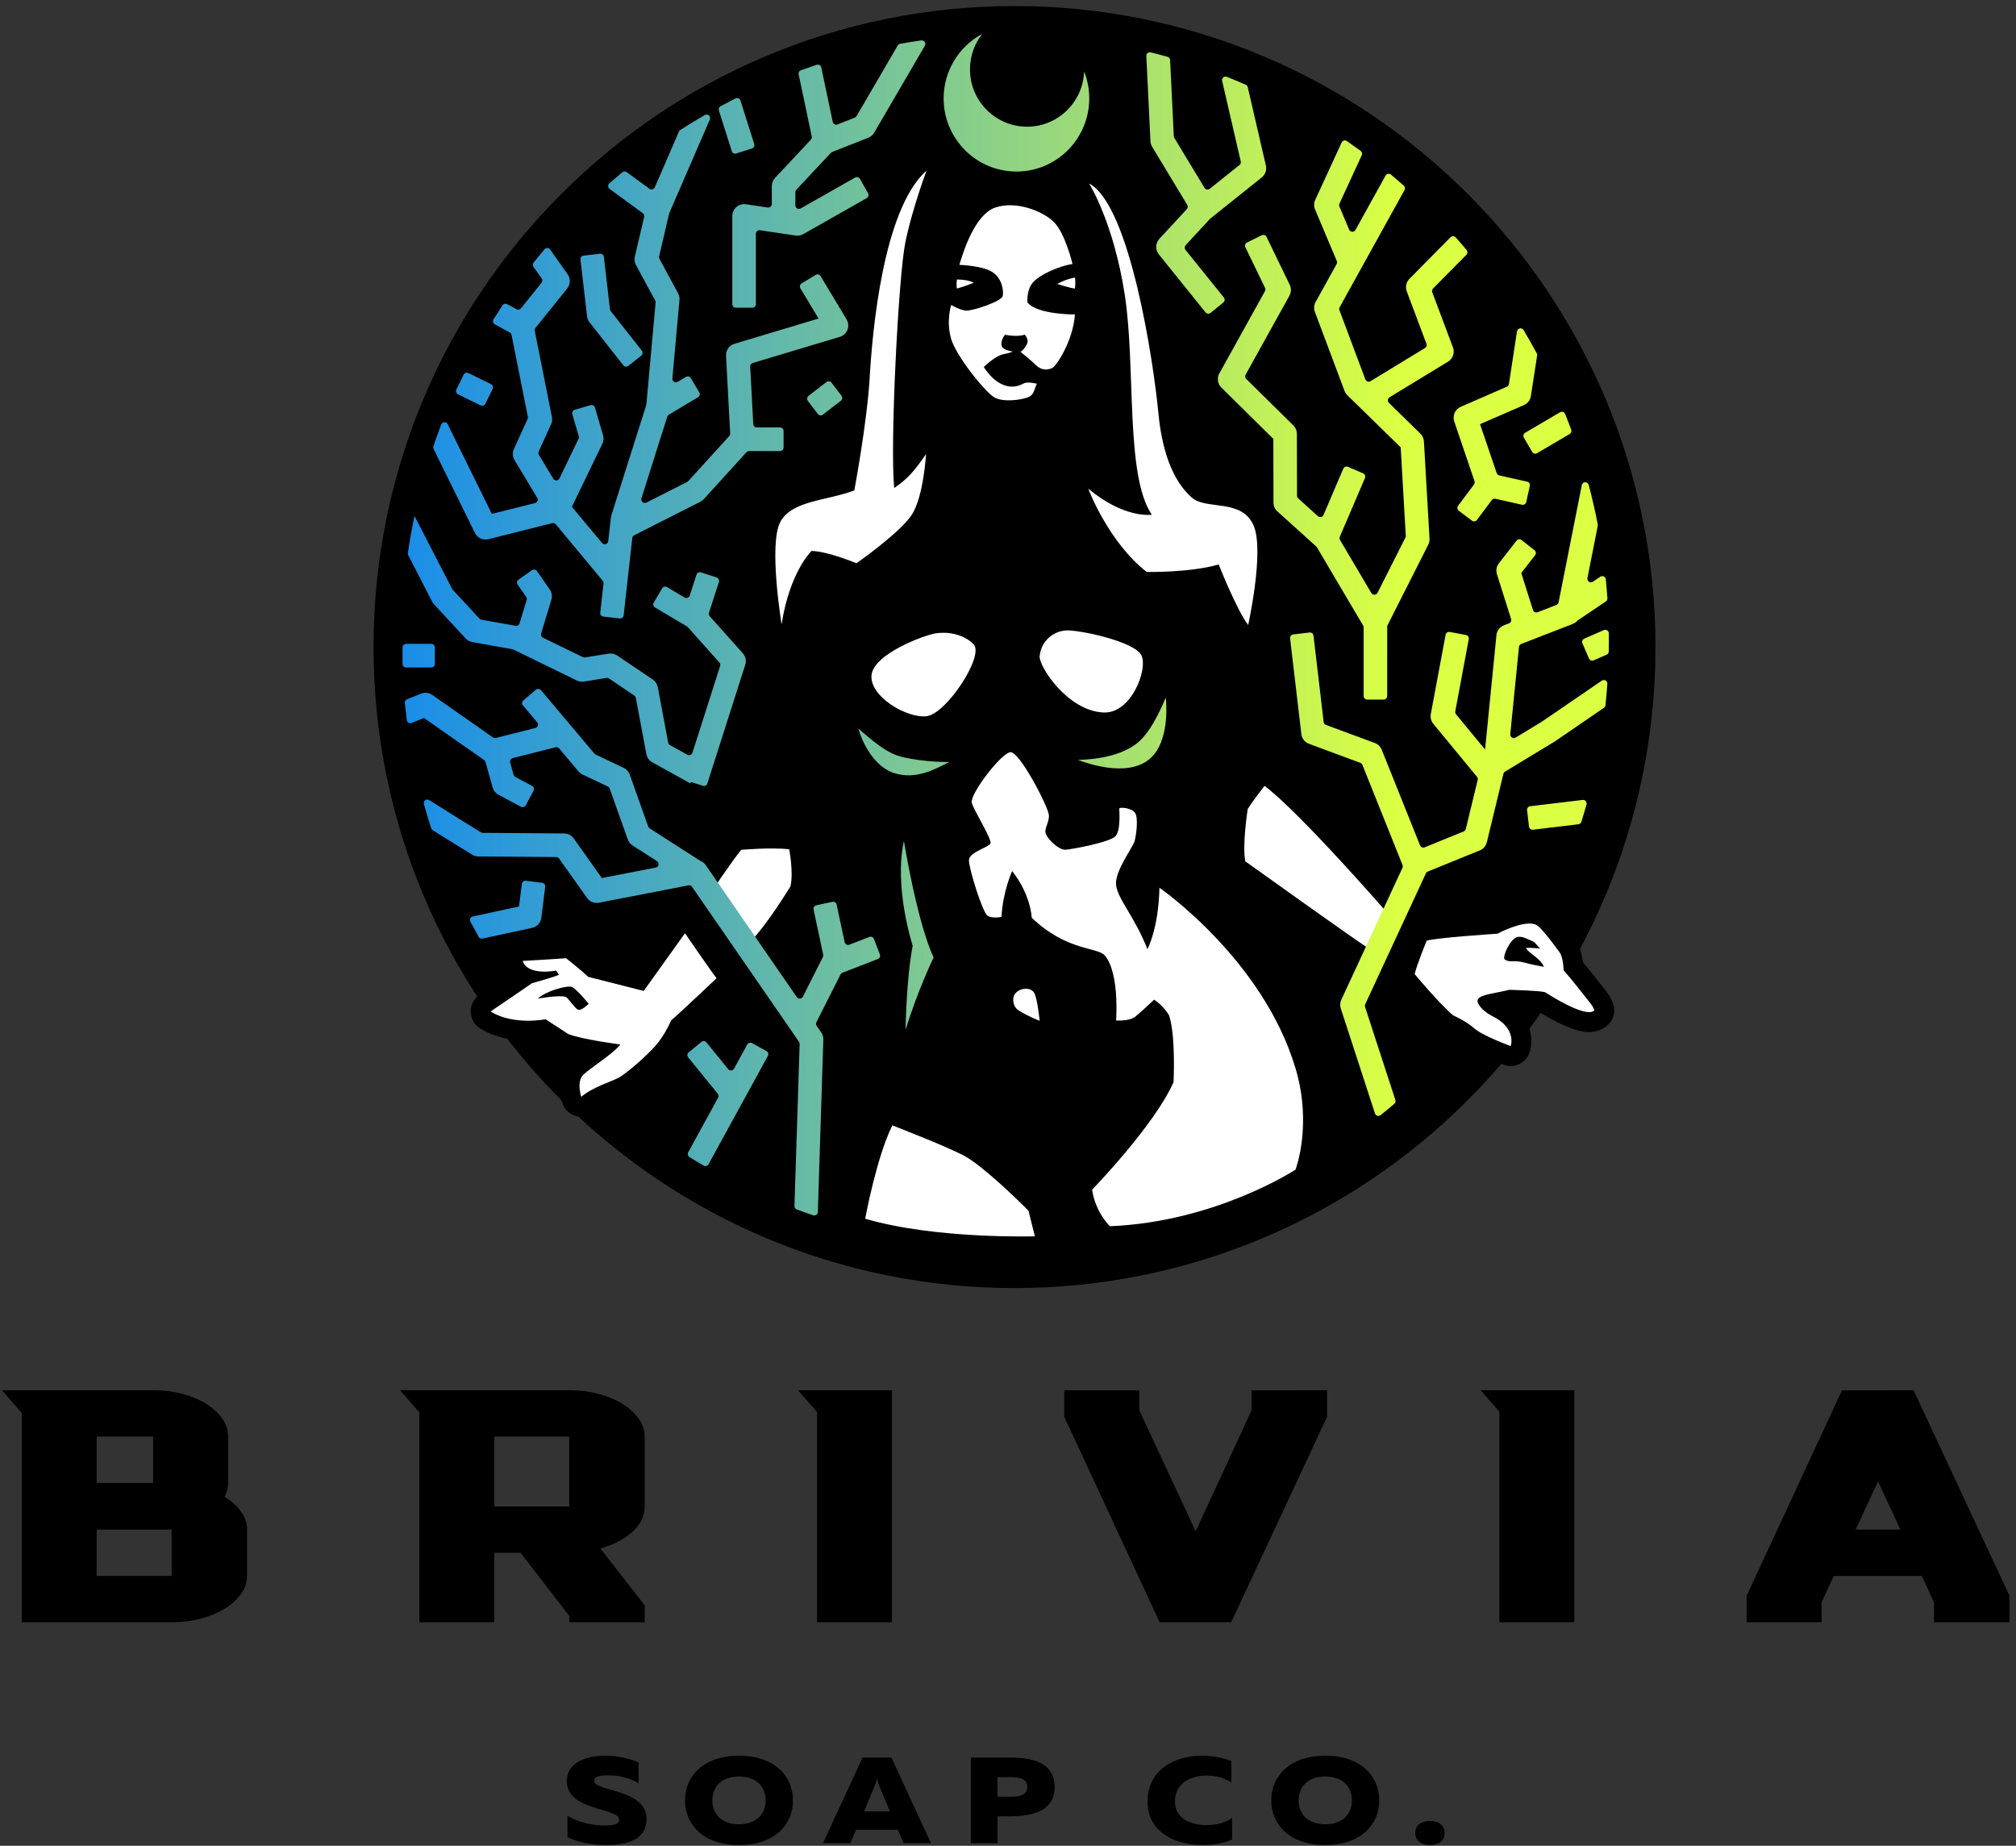
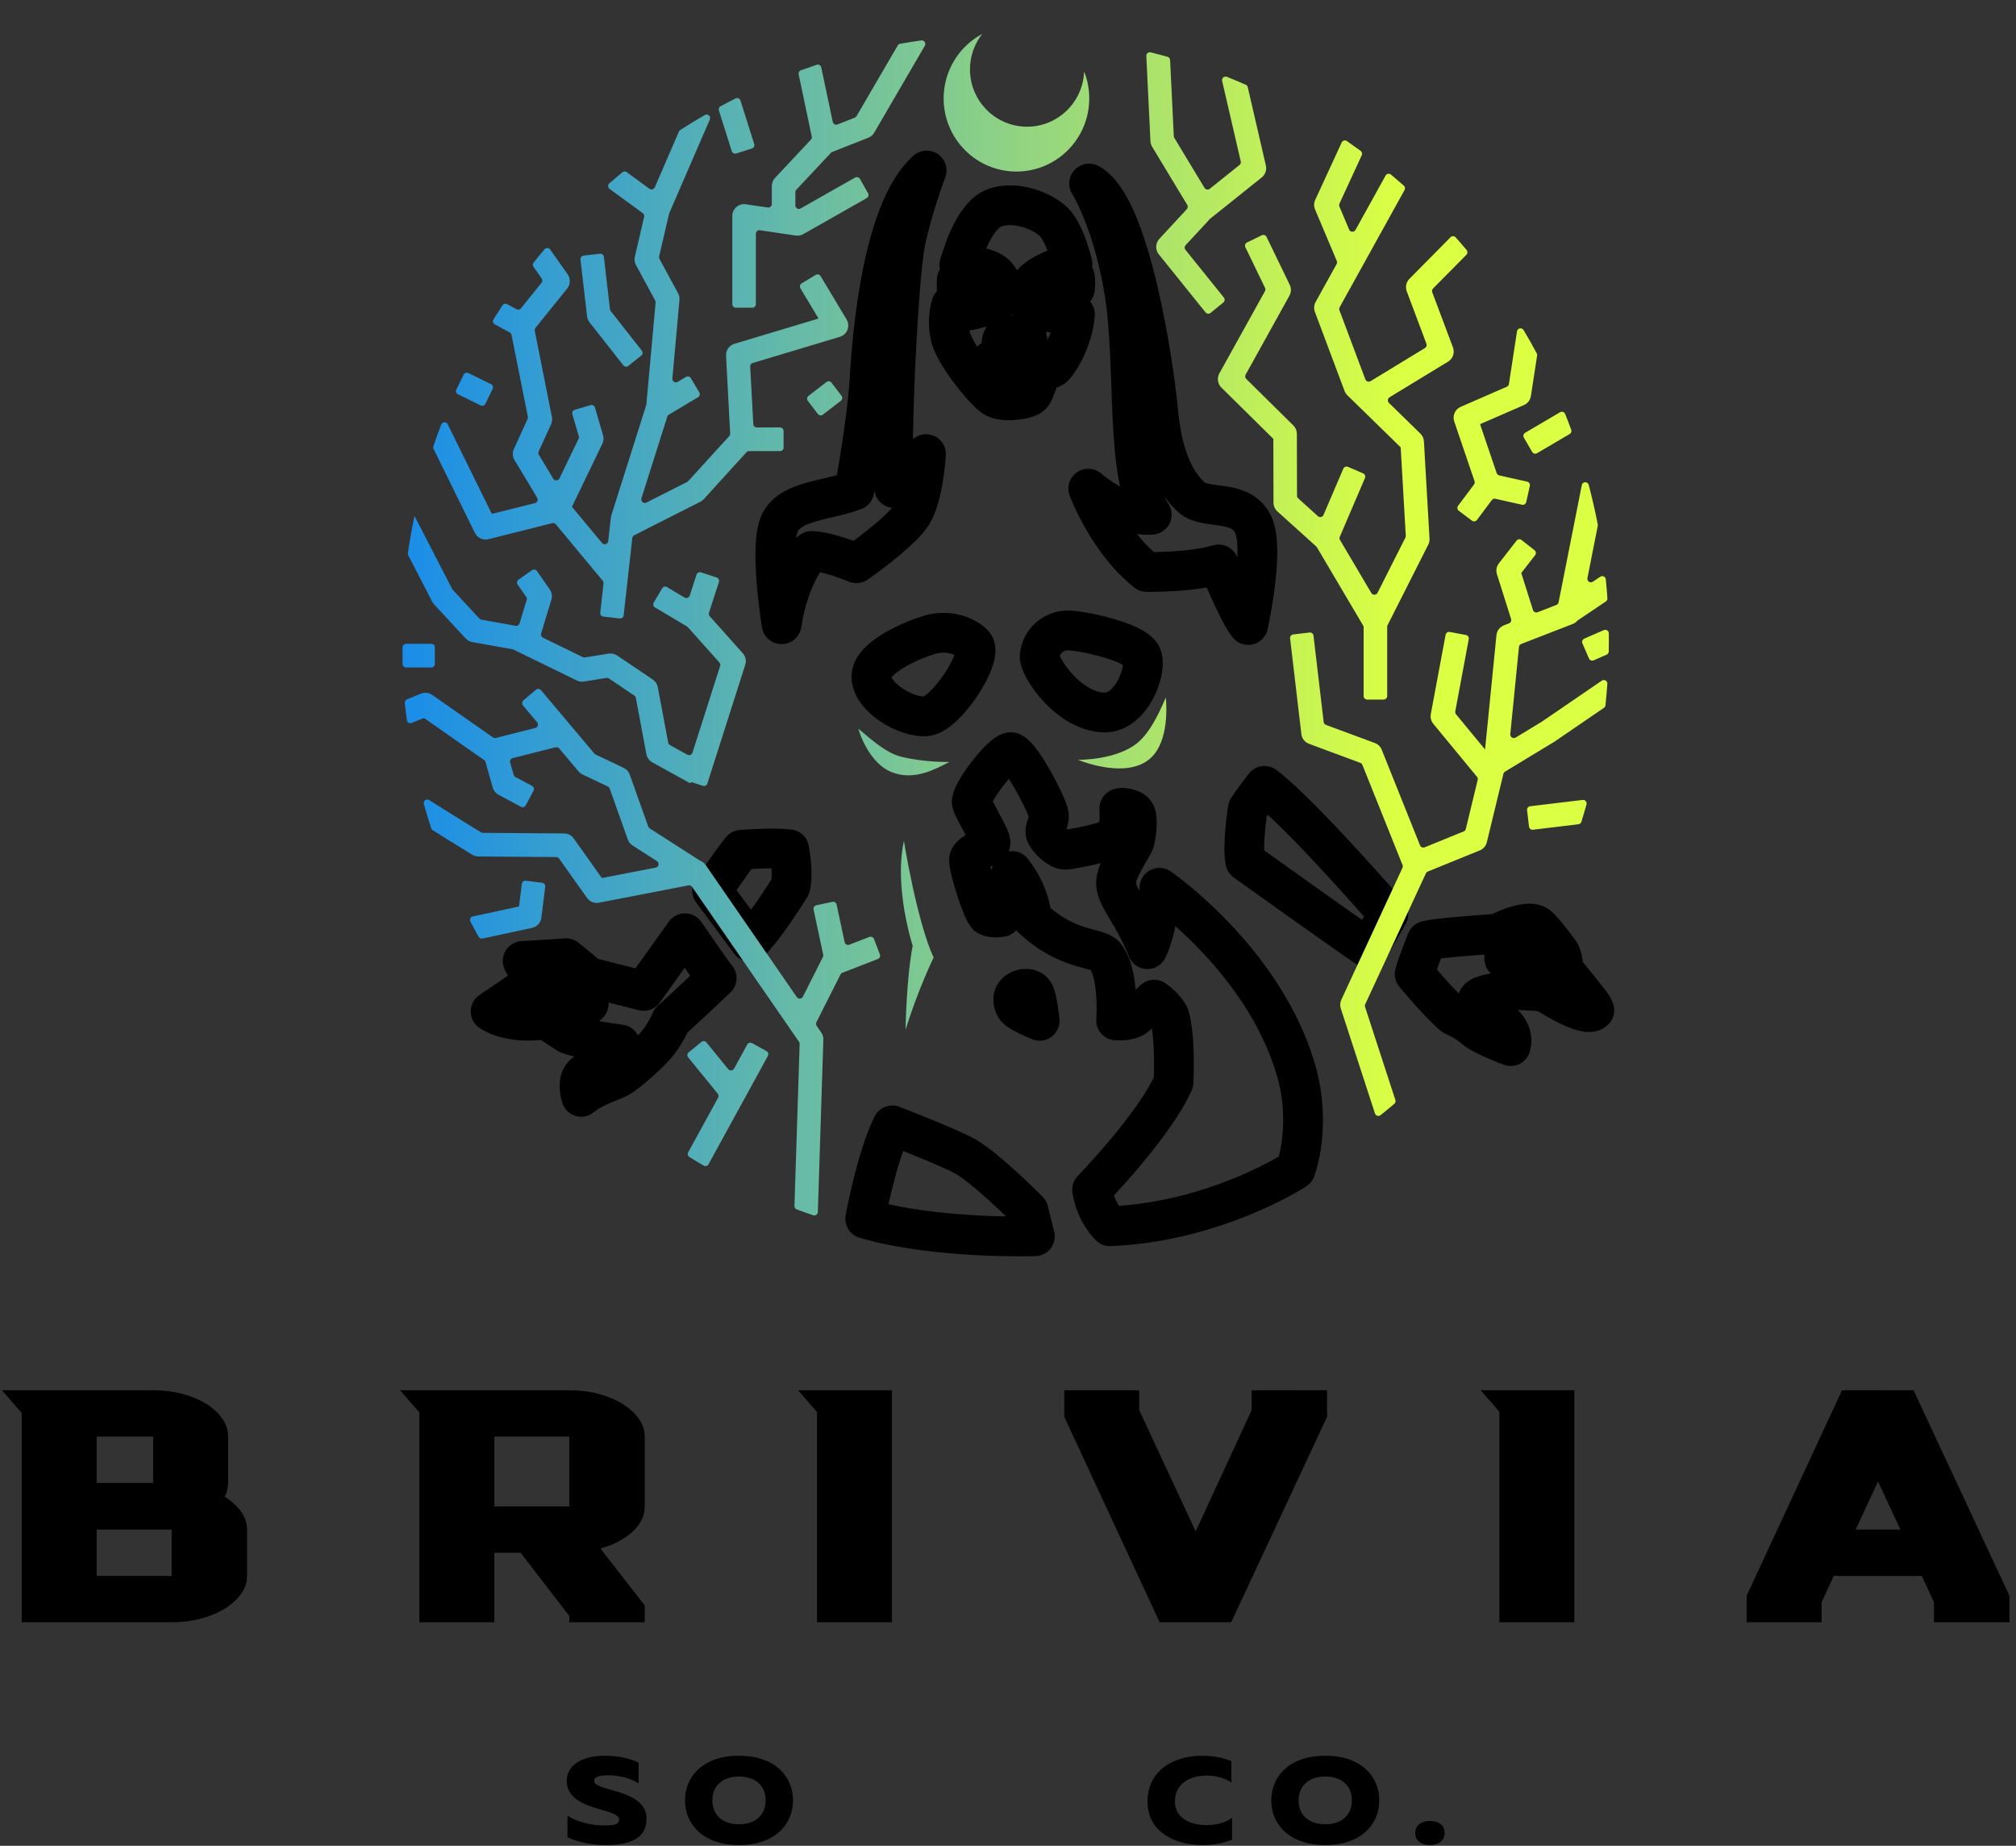
<svg xmlns="http://www.w3.org/2000/svg" viewBox="0 0 1041.333 953.333" height="953.333" width="1041.333" id="svg1" version="1.1">
  <rect x="0" y="0" width="1041.333" height="953.333" fill="#333333" stroke="none" />
  <defs id="defs1">
    <linearGradient id="linearGradient13" spreadMethod="pad" gradientTransform="scale(10)" gradientUnits="userSpaceOnUse" y2="482.883" x2="542.575" y1="482.883" x1="105.264">
      <stop id="stop12" offset="0" style="stop-opacity:1;stop-color:#007eff" />
      <stop id="stop13" offset="1" style="stop-opacity:1;stop-color:#daff43" />
    </linearGradient>
  </defs>
  <g id="g1">
-     <path transform="matrix(0.133,0,0,-0.133,0,953.333)" style="fill:#000000;fill-opacity:1;fill-rule:evenodd;stroke:none" d="m 3940.06,7144.47 c 1373.9,0 2489.32,-1115.43 2489.32,-2489.33 0,-1373.89 -1115.42,-2489.32 -2489.32,-2489.32 -1373.89,0 -2489.32,1115.43 -2489.32,2489.32 0,1373.9 1115.43,2489.33 2489.32,2489.33" id="path1" />
    <path transform="matrix(0.133,0,0,-0.133,0,953.333)" style="fill:#000000;fill-opacity:1;fill-rule:nonzero;stroke:none" d="m 2201.18,251.82 c 0,-118.789 203.58,-102.629 203.58,-150.621 0,-16.629 -17.33,-22.328 -58.16,-22.328 -44.74,0 -96.2,10.449 -142.62,37.527 V 33.25 c 41.39,-19.48 93.96,-30.41 150.45,-30.41 85.57,0 156.6,22.809 156.6,101.68 0,117.839 -203.58,104.539 -203.58,147.769 0,12.359 11.74,20.91 49.77,21.391 45.31,0.468 89.49,-9.981 123.05,-31.36 v 80.77 c -34.12,16.629 -82.78,26.609 -131.43,26.609 -80.54,0 -147.66,-31.359 -147.66,-97.879" id="path2" />
-     <path transform="matrix(0.133,0,0,-0.133,0,953.333)" style="fill:#000000;fill-opacity:1;fill-rule:nonzero;stroke:none" d="m 2660.35,176.27 c 0,-92.649 69.91,-173.43 209.73,-173.43 139.82,0 209.73,80.781 209.73,173.43 0,92.652 -69.91,173.429 -209.73,173.429 -139.82,0 -209.73,-80.777 -209.73,-173.429 z m 313.2,0 c 0,-53.211 -35.79,-92.649 -103.47,-92.649 -67.67,0 -103.46,39.438 -103.46,92.649 0,53.218 35.79,92.652 103.46,92.652 67.68,0 103.47,-39.434 103.47,-92.652" id="path3" />
-     <path transform="matrix(0.133,0,0,-0.133,0,953.333)" style="fill:#000000;fill-opacity:1;fill-rule:nonzero;stroke:none" d="m 3302.41,9.969 22.37,52.27 h 162.19 l 22.37,-52.27 h 106.27 L 3461.8,342.57 H 3349.95 L 3196.15,9.969 Z m 93.4,219.519 c 3.35,8.071 6.71,16.153 10.07,33.731 3.35,-17.578 6.71,-25.66 10.06,-33.731 l 40.27,-95.976 h -100.67 l 40.27,95.976" id="path4" />
-     <path transform="matrix(0.133,0,0,-0.133,0,953.333)" style="fill:#000000;fill-opacity:1;fill-rule:nonzero;stroke:none" d="M 3770.53,342.57 V 9.969 h 103.46 V 114.5 h 51.46 c 96.75,0.48 170.58,26.609 170.58,114.039 0,87.422 -73.83,114.031 -170.58,114.031 z m 219.23,-114.031 c 0,-29.937 -27.96,-38.008 -59.28,-38.008 h -56.49 v 76.02 h 56.49 c 31.32,0 59.28,-8.082 59.28,-38.012" id="path5" />
+     <path transform="matrix(0.133,0,0,-0.133,0,953.333)" style="fill:#000000;fill-opacity:1;fill-rule:nonzero;stroke:none" d="m 2660.35,176.27 c 0,-92.649 69.91,-173.43 209.73,-173.43 139.82,0 209.73,80.781 209.73,173.43 0,92.652 -69.91,173.429 -209.73,173.429 -139.82,0 -209.73,-80.777 -209.73,-173.429 m 313.2,0 c 0,-53.211 -35.79,-92.649 -103.47,-92.649 -67.67,0 -103.46,39.438 -103.46,92.649 0,53.218 35.79,92.652 103.46,92.652 67.68,0 103.47,-39.434 103.47,-92.652" id="path3" />
    <path transform="matrix(0.133,0,0,-0.133,0,953.333)" style="fill:#000000;fill-opacity:1;fill-rule:nonzero;stroke:none" d="m 4456.76,171.52 c 0,-118.79 106.83,-168.68 214.21,-168.68 41.39,0 79.98,7.129 114.09,20.91 v 85.531 c -22.37,-18.531 -59.28,-28.992 -99.55,-28.992 -60.96,0 -122.48,26.609 -122.48,91.231 0,72.218 61.52,101.21 123.6,101.21 35.79,0 71.59,-9.98 95.64,-27.089 v 83.148 c -34.12,13.781 -73.83,20.91 -113.54,20.91 -105.7,0 -211.97,-52.738 -211.97,-178.179" id="path6" />
    <path transform="matrix(0.133,0,0,-0.133,0,953.333)" style="fill:#000000;fill-opacity:1;fill-rule:nonzero;stroke:none" d="m 4937.19,176.27 c 0,-92.649 69.91,-173.43 209.73,-173.43 139.82,0 209.73,80.781 209.73,173.43 0,92.652 -69.91,173.429 -209.73,173.429 -139.82,0 -209.73,-80.777 -209.73,-173.429 z m 313.19,0 c 0,-53.211 -35.79,-92.649 -103.46,-92.649 -67.68,0 -103.47,39.438 -103.47,92.649 0,53.218 35.79,92.652 103.47,92.652 67.67,0 103.46,-39.434 103.46,-92.652" id="path7" />
    <path transform="matrix(0.133,0,0,-0.133,0,953.333)" style="fill:#000000;fill-opacity:1;fill-rule:nonzero;stroke:none" d="m 5610.56,49.879 c 0,32.312 -26.29,46.57 -57.05,46.57 -30.2,0 -57.04,-14.258 -57.04,-46.57 0,-32.777 26.84,-47.039 57.04,-47.039 30.76,0 57.05,14.262 57.05,47.039" id="path8" />
    <path transform="matrix(0.133,0,0,-0.133,0,953.333)" style="fill:#000000;fill-opacity:1;fill-rule:evenodd;stroke:none" d="M 84.359,1680.91 7.621,1768.96 H 594.73 c 40.321,0 78.129,-4.68 113.411,-14.03 35.289,-9.34 66.16,-22.2 92.621,-38.56 26.468,-16.35 47.258,-35.44 62.379,-57.25 15.121,-21.81 22.687,-45.18 22.687,-70.11 v -179.95 c 0,-19.47 -4.418,-37.39 -13.238,-53.75 26.469,-16.36 47.57,-35.44 63.332,-57.26 15.75,-21.81 23.629,-45.18 23.629,-70.1 V 1048 c 0,-24.93 -7.879,-48.301 -23.629,-70.109 C 920.16,956.078 899.059,936.988 872.59,920.629 846.129,904.27 815.262,891.422 779.969,882.07 744.691,872.719 706.879,868.051 666.559,868.051 H 84.359 Z M 375.461,1227.95 V 1048 h 291.098 v 179.95 z m 0,181.11 H 594.73 v 179.95 H 375.461 Z m 1253.229,273.92 -74.93,85.98 h 657.13 c 40.32,0 78.13,-4.68 113.41,-14.03 35.29,-9.34 66.16,-22.2 92.63,-38.56 26.46,-16.35 47.57,-35.44 63.32,-57.25 15.75,-21.81 23.63,-45.18 23.63,-70.11 v -271.09 c 0,-36.61 -15.76,-69.33 -47.26,-98.15 -31.5,-28.83 -73.09,-50.64 -124.76,-65.44 l 172.02,-220.842 v -65.437 h -292.99 v 24.539 l -189.03,245.38 H 1919.79 V 868.051 h -291.1 z m 291.1,-365.06 h 291.1 v 271.09 h -291.1 z m 1253.23,366.63 -73.57,84.41 h 364.67 V 868.051 h -291.1 z m 2650.13,1.15 -72.57,83.26 h 363.67 V 868.051 h -291.1 z M 4781.62,868.051 h -277.86 l -370.49,798.079 v 102.83 h 291.1 v -77.12 l 219.27,-470.91 217.37,470.91 v 77.12 H 5154 V 1666.13 Z M 7431.75,1768.96 7804.13,970.879 V 868.051 h -292.99 v 77.121 L 7463.88,1048 H 7121.75 L 7074.49,945.172 V 868.051 H 6783.4 v 102.828 l 370.48,798.081 z m -224.94,-541.01 h 173.9 l -86.95,186.95 -86.95,-186.95" id="path9" />
    <path transform="matrix(0.133,0,0,-0.133,0,953.333)" style="fill:none;stroke:#000000;stroke-width:154.36;stroke-linecap:butt;stroke-linejoin:round;stroke-miterlimit:10;stroke-dasharray:none;stroke-opacity:1" d="m 2783.27,3369.41 c -2.06,-1.88 -140.48,-133.31 -176.78,-164.09 0,0 -23.02,-56.55 -62.67,-100.63 -39.65,-44.07 -111.96,-105.78 -139.99,-121.33 -28.14,-15.56 -102.91,-37.22 -146.39,-74.89 0,0 -19.38,57.48 7.08,84.57 26.46,27.09 119.04,83.6 144.52,118.78 0,0 -142.06,18.39 -201.28,39.99 0,0 -65.13,42.33 -88.84,57.92 0,0 -125.73,-25.11 -213.68,30.33 0,0 131.04,88.37 160.55,109.64 0,0 80.38,21.92 104.88,32.56 l -10.83,16.62 c 0,0 -109.88,-22.57 -129.95,37.39 0,0 144.12,8.15 168.22,10.71 0,0 66.31,-52.06 85.79,-72.39 0,0 184.46,-46.63 216.04,-54.88 l 160.26,224.07 c 0,0 120.61,-175.7 123.07,-174.37 z m -538.72,-122.37 c 9.64,-4.71 28.82,10.38 41.81,22.63 0,0 -49.98,61.88 -67.49,66.18 -19.38,4.79 -96.7,-15.34 -130.35,-46.03 0,0 84.11,15.38 109.1,6.54 8.07,-2.85 33.06,-42.56 46.93,-49.32 z m 790.97,1496.59 c 0,0 -51.65,311.47 -4.63,398.1 45.16,83.05 180.73,81.28 287.07,121.69 0,0 49.78,265.72 59.62,437.52 9.84,171.81 50.47,652.96 221.06,804.9 0,0 -56.67,-150.87 -82.74,-280.34 -26.17,-129.47 -59.81,-776.69 -43.19,-952.74 54.6,36.27 83.33,73.06 123.67,131.77 0,0 -9.25,-164.51 -54.9,-235.18 -45.65,-70.68 -215.25,-188.76 -215.25,-188.76 0,0 -109.6,46.08 -174.33,47.83 0,0 -84.51,-80.03 -116.38,-284.79 z m 690.32,1395.73 c 15.25,50.71 59.62,194.92 139.51,222.57 79.78,27.64 185.54,-13.39 228.92,-57.6 43.29,-44.22 71.03,-161.46 71.03,-161.46 -53.22,-8.57 -125.33,-40.53 -152.78,-70.69 -27.35,-30.17 -22.04,-79.04 -22.04,-79.04 39.26,-47.75 184.37,-46.36 184.37,-46.36 -7.68,-104.23 -72.8,-201.21 -88.55,-208.14 -15.74,-6.92 -40.13,-11.3 -62.96,11.33 -22.92,22.62 -60.21,51.54 -60.21,51.54 11.32,6.18 26.57,26.86 27.85,39.78 1.27,12.91 -11.12,27.26 -11.12,27.26 -29.22,-10.79 -76.34,-0.59 -76.34,-0.59 -10.63,-10.97 -21.16,-38.49 -9.05,-50.2 12.1,-11.7 38.66,-14.88 38.66,-14.88 0,0 -8.95,-5.45 -38.17,-11.13 -29.32,-5.68 -74.28,-48.75 -74.28,-48.75 14.95,-23.43 40.14,-56.07 78.02,-70.41 37.77,-14.34 63.94,-0.11 78.8,6.98 14.75,7.1 49.48,-1.91 49.48,-1.91 -12.39,-24.25 -9.44,-43 -35.51,-52.93 -26.17,-9.93 -95.23,-19.94 -129.86,0 -34.53,19.94 -149.05,160.23 -168.33,229.46 -19.18,69.22 0.98,129.33 0.98,129.33 0,0 31.78,-18.89 55.88,-21.8 24.2,-2.9 140.49,35.56 144.33,57.11 3.93,21.55 -2.86,69.47 -42.01,93.62 -39.16,24.16 -126.62,26.91 -126.62,26.91 z m 55.69,-68.45 c 0.78,-1.97 -44.67,-18.38 -65.62,-23.51 0,0 -1.89,18.56 0.37,34.91 0,0 32.68,1.95 65.25,-11.4 z m 0,-1405.32 c 41.81,-44.91 -106.25,-270.13 -182.89,-278.99 -76.64,-8.86 -221.06,76.07 -213.98,158.8 7.09,82.73 205.52,156.41 249.1,162.92 71.23,10.63 124.94,-18.16 147.77,-42.73 z m -7.48,-614.31 c -6.69,34.32 113.82,191.34 149.63,195.64 35.72,4.29 146.98,-211.45 149.74,-243.48 2.75,-32.05 -21.84,-53.78 -10.33,-77.04 11.51,-23.25 50.96,-59.79 74.77,-58.35 23.7,1.43 173.63,28.97 194.69,52.97 21.15,24 14.16,100.63 14.36,106.95 0.2,6.32 46.34,3.45 60.7,-15.72 14.46,-19.17 5.31,-87.27 -1.18,-110.95 -6.49,-23.68 -75.65,-114.04 -72.11,-167.73 3.54,-53.68 73.09,-125.81 121.89,-251.75 0,0 42.99,77.83 46.73,238.54 0,0 401.88,-276.9 528.59,-701.49 65.92,-220.98 -0.1,-393.15 -0.1,-393.15 0,0 -310.09,-203.18 -720.82,-219.69 0,0 -56.47,53.07 -69.16,141.93 0,0 241.52,248.59 316.19,417.4 0,0 9.25,175.5 -16.82,258.29 0,0 -18.79,35.78 -58.44,62.26 0,0 -48.4,-45.6 -72.51,-65.47 -24.2,-19.86 -75.26,-15.19 -75.26,-15.19 0,0 13.97,182.84 -43.38,251.53 -29.12,34.75 -146.29,15.61 -284.22,147.06 0,0 -3.05,88.9 -76.24,181.55 0,0 -36.7,-80.89 -41.12,-178.37 0,0 -33.75,-6.73 -53.42,3.96 -19.68,10.67 -74.28,186.07 -73.1,216.88 1.08,30.82 75.85,48.98 83.42,64.4 7.68,15.41 -67.29,132.34 -72.5,159.02 z m 263.66,568.42 c 5.6,59.09 53.02,97.39 103.39,99.94 50.47,2.56 266.61,-42.76 292.09,-97.2 25.48,-54.44 -39.55,-224.74 -145.6,-221.42 -140.49,4.39 -253.52,179.42 -249.88,218.68 z m 68.37,1445.48 c 35.42,19.88 68.77,25.02 68.77,25.02 3.05,-16.25 0,-42.8 0,-42.8 -16.14,0.98 -68.77,17.78 -68.77,17.78 z m 120.42,-794.87 c 141.46,-118.22 246.73,-101.16 246.73,-101.16 -103.79,153.63 -61.39,569.64 -104.77,852.78 -43.39,283.14 -138.62,433.36 -138.62,433.36 160.06,-83.68 251.36,-703.52 268.77,-889.3 17.41,-185.76 73.69,-280.8 130.06,-330.42 56.27,-49.62 195.28,-2.17 240.44,-109.54 41.71,-99.14 -21.45,-385.25 -21.45,-385.25 -43.58,55.85 -114.71,235.15 -114.71,235.15 -113.53,-32.68 -279.69,-29.08 -279.69,-29.08 -150.23,117.92 -226.76,323.46 -226.76,323.46 z M 4037.8,3203.6 c -22.03,7.92 -78.6,35.22 -90.41,47.64 -11.9,12.43 -20.85,44.87 0.4,63.51 21.25,18.63 56.17,18.33 68.67,-2.41 12.49,-20.74 21.34,-108.74 21.34,-108.74 z m -18.69,-836.76 c 0,0 -387.02,-11.78 -658.94,68.4 0,0 43.58,237.96 105.46,362.41 0,0 207.09,-79.86 278.81,-117.98 71.62,-38.13 216.83,-179.19 250.08,-213.87 z m -954.08,1502.91 c 0,0 17.71,-90.35 4.72,-144.3 0,0 -90.31,-148.73 -156.32,-215.14 l -147.57,198.72 c 0,0 76.24,113.99 112.84,158.64 0,0 114.71,10.34 186.33,2.08 z m 1771.32,-46.66 c -12.6,64.69 9.64,203.84 9.64,203.84 17.81,28.28 65.03,89.18 65.03,89.18 139.89,-105.26 480.87,-497.98 480.87,-497.98 l -76.44,-133.4 c -68.57,44.28 -479.1,338.36 -479.1,338.36 z m 704.49,-308.29 c 33.55,11.3 275.36,27.33 275.36,27.33 34.83,19.01 122.88,56.06 155.54,30.74 26.76,-20.72 88.05,-107.05 88.05,-107.05 12.4,-25.33 12.89,-65.77 12.89,-65.77 28.53,-31.91 80.47,-98.45 106.05,-130.92 9.25,-11.63 13.38,-24.65 13.38,-24.65 -30.99,-35.27 -191.64,70.41 -191.64,70.41 -24.7,6.49 -139.11,9.18 -139.11,9.18 -53.72,-13.82 -107.53,-16.98 -120.91,-35.61 -10.53,-14.54 18.79,-48.42 54.01,-65.67 97.89,-48.01 72.7,-117.33 72.7,-117.33 0,0 -110.87,41.13 -141.07,68.57 -30.2,27.45 -82.64,51 -82.64,51 -56.37,47.91 -149.34,160 -149.34,160 7.67,34.48 46.73,129.77 46.73,129.77 z m 302.91,-72.41 c 18.2,-14.36 37.68,-1.35 77.62,-12.85 26.66,-7.71 75.26,-16.28 75.26,-16.28 -15.74,35.93 -63.95,55.14 -69.85,73.33 22.33,2 54.6,-2.69 54.6,-2.69 -9.93,9.97 -20.07,26.37 -32.07,30.18 -12,3.8 -39.65,22.17 -59.81,13.72 -27.85,-11.63 -55.59,-77.66 -45.75,-85.41 z" id="path10" />
-     <path transform="matrix(0.133,0,0,-0.133,0,953.333)" style="fill:#ffffff;fill-opacity:1;fill-rule:evenodd;stroke:none" d="m 2783.27,3369.41 c -2.06,-1.88 -140.48,-133.31 -176.78,-164.09 0,0 -23.02,-56.55 -62.67,-100.63 -39.65,-44.07 -111.96,-105.78 -139.99,-121.33 -28.14,-15.56 -102.91,-37.22 -146.39,-74.89 0,0 -19.38,57.48 7.08,84.57 26.46,27.09 119.04,83.6 144.52,118.78 0,0 -142.06,18.39 -201.28,39.99 0,0 -65.13,42.33 -88.84,57.92 0,0 -125.73,-25.11 -213.68,30.33 0,0 131.04,88.37 160.55,109.64 0,0 80.38,21.92 104.88,32.56 l -10.83,16.62 c 0,0 -109.88,-22.57 -129.95,37.39 0,0 144.12,8.15 168.22,10.71 0,0 66.31,-52.06 85.79,-72.39 0,0 184.46,-46.63 216.04,-54.88 l 160.26,224.07 c 0,0 120.61,-175.7 123.07,-174.37 z m -538.72,-122.37 c 9.64,-4.71 28.82,10.38 41.81,22.63 0,0 -49.98,61.88 -67.49,66.18 -19.38,4.79 -96.7,-15.34 -130.35,-46.03 0,0 84.11,15.38 109.1,6.54 8.07,-2.85 33.06,-42.56 46.93,-49.32 z m 790.97,1496.59 c 0,0 -51.65,311.47 -4.63,398.1 45.16,83.05 180.73,81.28 287.07,121.69 0,0 49.78,265.72 59.62,437.52 9.84,171.81 50.47,652.96 221.06,804.9 0,0 -56.67,-150.87 -82.74,-280.34 -26.17,-129.47 -59.81,-776.69 -43.19,-952.74 54.6,36.27 83.33,73.06 123.67,131.77 0,0 -9.25,-164.51 -54.9,-235.18 -45.65,-70.68 -215.25,-188.76 -215.25,-188.76 0,0 -109.6,46.08 -174.33,47.83 0,0 -84.51,-80.03 -116.38,-284.79 z m 690.32,1395.73 c 15.25,50.71 59.62,194.92 139.51,222.57 79.78,27.64 185.54,-13.39 228.92,-57.6 43.29,-44.22 71.03,-161.46 71.03,-161.46 -53.22,-8.57 -125.33,-40.53 -152.78,-70.69 -27.35,-30.17 -22.04,-79.04 -22.04,-79.04 39.26,-47.75 184.37,-46.36 184.37,-46.36 -7.68,-104.23 -72.8,-201.21 -88.55,-208.14 -15.74,-6.92 -40.13,-11.3 -62.96,11.33 -22.92,22.62 -60.21,51.54 -60.21,51.54 11.32,6.18 26.57,26.86 27.85,39.78 1.27,12.91 -11.12,27.26 -11.12,27.26 -29.22,-10.79 -76.34,-0.59 -76.34,-0.59 -10.63,-10.97 -21.16,-38.49 -9.05,-50.2 12.1,-11.7 38.66,-14.88 38.66,-14.88 0,0 -8.95,-5.45 -38.17,-11.13 -29.32,-5.68 -74.28,-48.75 -74.28,-48.75 14.95,-23.43 40.14,-56.07 78.02,-70.41 37.77,-14.34 63.94,-0.11 78.8,6.98 14.75,7.1 49.48,-1.91 49.48,-1.91 -12.39,-24.25 -9.44,-43 -35.51,-52.93 -26.17,-9.93 -95.23,-19.94 -129.86,0 -34.53,19.94 -149.05,160.23 -168.33,229.46 -19.18,69.22 0.98,129.33 0.98,129.33 0,0 31.78,-18.89 55.88,-21.8 24.2,-2.9 140.49,35.56 144.33,57.11 3.93,21.55 -2.86,69.47 -42.01,93.62 -39.16,24.16 -126.62,26.91 -126.62,26.91 z m 55.69,-68.45 c 0.78,-1.97 -44.67,-18.38 -65.62,-23.51 0,0 -1.89,18.56 0.37,34.91 0,0 32.68,1.95 65.25,-11.4 z m 0,-1405.32 c 41.81,-44.91 -106.25,-270.13 -182.89,-278.99 -76.64,-8.86 -221.06,76.07 -213.98,158.8 7.09,82.73 205.52,156.41 249.1,162.92 71.23,10.63 124.94,-18.16 147.77,-42.73 z m -7.48,-614.31 c -6.69,34.32 113.82,191.34 149.63,195.64 35.72,4.29 146.98,-211.45 149.74,-243.48 2.75,-32.05 -21.84,-53.78 -10.33,-77.04 11.51,-23.25 50.96,-59.79 74.77,-58.35 23.7,1.43 173.63,28.97 194.69,52.97 21.15,24 14.16,100.63 14.36,106.95 0.2,6.32 46.34,3.45 60.7,-15.72 14.46,-19.17 5.31,-87.27 -1.18,-110.95 -6.49,-23.68 -75.65,-114.04 -72.11,-167.73 3.54,-53.68 73.09,-125.81 121.89,-251.75 0,0 42.99,77.83 46.73,238.54 0,0 401.88,-276.9 528.59,-701.49 65.92,-220.98 -0.1,-393.15 -0.1,-393.15 0,0 -310.09,-203.18 -720.82,-219.69 0,0 -56.47,53.07 -69.16,141.93 0,0 241.52,248.59 316.19,417.4 0,0 9.25,175.5 -16.82,258.29 0,0 -18.79,35.78 -58.44,62.26 0,0 -48.4,-45.6 -72.51,-65.47 -24.2,-19.86 -75.26,-15.19 -75.26,-15.19 0,0 13.97,182.84 -43.38,251.53 -29.12,34.75 -146.29,15.61 -284.22,147.06 0,0 -3.05,88.9 -76.24,181.55 0,0 -36.7,-80.89 -41.12,-178.37 0,0 -33.75,-6.73 -53.42,3.96 -19.68,10.67 -74.28,186.07 -73.1,216.88 1.08,30.82 75.85,48.98 83.42,64.4 7.68,15.41 -67.29,132.34 -72.5,159.02 z m 263.66,568.42 c 5.6,59.09 53.02,97.39 103.39,99.94 50.47,2.56 266.61,-42.76 292.09,-97.2 25.48,-54.44 -39.55,-224.74 -145.6,-221.42 -140.49,4.39 -253.52,179.42 -249.88,218.68 z m 68.37,1445.48 c 35.42,19.88 68.77,25.02 68.77,25.02 3.05,-16.25 0,-42.8 0,-42.8 -16.14,0.98 -68.77,17.78 -68.77,17.78 z m 120.42,-794.87 c 141.46,-118.22 246.73,-101.16 246.73,-101.16 -103.79,153.63 -61.39,569.64 -104.77,852.78 -43.39,283.14 -138.62,433.36 -138.62,433.36 160.06,-83.68 251.36,-703.52 268.77,-889.3 17.41,-185.76 73.69,-280.8 130.06,-330.42 56.27,-49.62 195.28,-2.17 240.44,-109.54 41.71,-99.14 -21.45,-385.25 -21.45,-385.25 -43.58,55.85 -114.71,235.15 -114.71,235.15 -113.53,-32.68 -279.69,-29.08 -279.69,-29.08 -150.23,117.92 -226.76,323.46 -226.76,323.46 z M 4037.8,3203.6 c -22.03,7.92 -78.6,35.22 -90.41,47.64 -11.9,12.43 -20.85,44.87 0.4,63.51 21.25,18.63 56.17,18.33 68.67,-2.41 12.49,-20.74 21.34,-108.74 21.34,-108.74 z m -18.69,-836.76 c 0,0 -387.02,-11.78 -658.94,68.4 0,0 43.58,237.96 105.46,362.41 0,0 207.09,-79.86 278.81,-117.98 71.62,-38.13 216.83,-179.19 250.08,-213.87 z m -954.08,1502.91 c 0,0 17.71,-90.35 4.72,-144.3 0,0 -90.31,-148.73 -156.32,-215.14 l -147.57,198.72 c 0,0 76.24,113.99 112.84,158.64 0,0 114.71,10.34 186.33,2.08 z m 1771.32,-46.66 c -12.6,64.69 9.64,203.84 9.64,203.84 17.81,28.28 65.03,89.18 65.03,89.18 139.89,-105.26 480.87,-497.98 480.87,-497.98 l -76.44,-133.4 c -68.57,44.28 -479.1,338.36 -479.1,338.36 z m 704.49,-308.29 c 33.55,11.3 275.36,27.33 275.36,27.33 34.83,19.01 122.88,56.06 155.54,30.74 26.76,-20.72 88.05,-107.05 88.05,-107.05 12.4,-25.33 12.89,-65.77 12.89,-65.77 28.53,-31.91 80.47,-98.45 106.05,-130.92 9.25,-11.63 13.38,-24.65 13.38,-24.65 -30.99,-35.27 -191.64,70.41 -191.64,70.41 -24.7,6.49 -139.11,9.18 -139.11,9.18 -53.72,-13.82 -107.53,-16.98 -120.91,-35.61 -10.53,-14.54 18.79,-48.42 54.01,-65.67 97.89,-48.01 72.7,-117.33 72.7,-117.33 0,0 -110.87,41.13 -141.07,68.57 -30.2,27.45 -82.64,51 -82.64,51 -56.37,47.91 -149.34,160 -149.34,160 7.67,34.48 46.73,129.77 46.73,129.77 z m 302.91,-72.41 c 18.2,-14.36 37.68,-1.35 77.62,-12.85 26.66,-7.71 75.26,-16.28 75.26,-16.28 -15.74,35.93 -63.95,55.14 -69.85,73.33 22.33,2 54.6,-2.69 54.6,-2.69 -9.93,9.97 -20.07,26.37 -32.07,30.18 -12,3.8 -39.65,22.17 -59.81,13.72 -27.85,-11.63 -55.59,-77.66 -45.75,-85.41" id="path11" />
    <path transform="matrix(0.133,0,0,-0.133,0,953.333)" style="fill:url(#linearGradient13);fill-opacity:1;fill-rule:evenodd;stroke:none" d="m 3686.98,4208.9 c -53.02,-26.97 -130.84,-71.38 -215.94,-42.6 -100.64,34.06 -137.53,171.87 -137.53,171.87 53.22,-44.58 108.51,-94.97 167.93,-109.3 92.67,-22.36 185.54,-19.97 185.54,-19.97 z m 840.56,250.03 c 0,0 18.1,-147.87 -47.92,-223.84 -78.31,-90.04 -240.93,-38.34 -293.26,-17.82 0,0 155.63,-2.57 237.09,70.85 41.52,37.43 74.18,100.38 104.09,170.81 z M 3510.59,3902.15 c 0,0 50.17,-312.5 115.3,-452.65 0,0 -61.39,-126.11 -109,-281.15 0,0 3.05,200.3 27.74,326.8 0,0 -73.98,226.81 -34.04,407 z m 699.87,2988.13 c 12.89,-32.4 19.87,-67.72 19.87,-104.69 0,-156.66 -126.71,-283.86 -282.74,-283.86 -156.03,0 -282.74,127.2 -282.74,283.86 0,108.45 60.7,202.77 149.83,250.56 -29.71,-37.9 -47.52,-85.71 -47.52,-137.66 0,-122.85 99.37,-222.59 221.75,-222.59 119.63,0 217.22,95.33 221.55,214.38 z M 1598.67,4360.47 c -3.94,-1.59 -8.41,-1.27 -12.08,0.88 -3.68,2.16 -6.15,5.9 -6.71,10.14 -2.88,22.07 -5.46,44.24 -7.73,66.51 -0.62,6.13 2.87,11.94 8.57,14.24 17.9,7.22 54.59,22.01 54.65,22.03 14.31,5.78 30.55,3.92 43.21,-4.93 0,0 201.11,-140.66 236.01,-165.09 3.34,-2.29 7.37,-3.04 11.31,-2.06 23.81,6.02 111.86,28.23 152.98,38.61 4.62,1.16 8.36,4.62 9.74,9.17 1.47,4.55 0.49,9.52 -2.56,13.16 -16.04,19.06 -41.61,49.44 -55.09,65.38 -4.92,5.84 -4.13,14.56 1.67,19.49 13.18,11.2 35.61,30.28 48.8,41.47 5.8,4.93 14.56,4.21 19.48,-1.63 38.36,-45.58 188.79,-224.16 207.58,-246.45 1.27,-1.5 2.85,-2.72 4.62,-3.57 17.02,-8.1 109,-51.82 109,-51.82 11.02,-5.21 19.48,-14.58 23.52,-26.05 0,0 61.19,-171.82 71.91,-201.84 0.99,-2.88 2.95,-5.34 5.51,-6.99 26.76,-17.18 180.53,-115.87 194.79,-125.05 0.79,-0.48 1.58,-0.88 2.46,-1.2 8.17,-3.27 15.35,-8.91 20.56,-16.49 0,0 288.15,-417.6 353.67,-512.57 2.76,-4.01 7.48,-6.25 12.3,-5.92 4.82,0.33 9.15,3.2 11.32,7.54 21.05,41.52 67.19,132.86 77.72,153.86 1.47,2.82 1.86,6.05 1.18,9.14 -5.22,24.52 -29.03,136.4 -37.39,175.48 -1.57,7.46 3.15,14.82 10.63,16.41 16.82,3.64 45.64,9.81 62.47,13.43 3.64,0.77 7.38,0.08 10.43,-1.9 3.05,-2 5.21,-5.14 6,-8.72 6.79,-31.9 23.8,-111.73 31.08,-145.82 0.79,-3.96 3.35,-7.35 6.89,-9.27 3.54,-1.93 7.77,-2.2 11.51,-0.73 20.86,8.08 58.14,22.52 77.72,30.12 3.35,1.32 7.18,1.23 10.53,-0.25 3.34,-1.49 5.9,-4.24 7.28,-7.66 6.2,-16.17 16.82,-43.72 23.02,-59.89 1.28,-3.42 1.18,-7.22 -0.3,-10.58 -1.47,-3.35 -4.13,-5.97 -7.57,-7.3 -32.47,-12.56 -116.48,-45.14 -137.63,-53.37 -3.25,-1.23 -5.81,-3.59 -7.38,-6.65 -13.19,-26.19 -77.43,-153.41 -93.66,-185.46 -2.26,-4.54 -1.97,-9.96 0.98,-14.14 6.6,-9.55 17.81,-25.87 17.81,-25.87 5.61,-8.1 8.46,-17.79 8.17,-27.64 0,0 -17.91,-559.74 -21.45,-669.37 -0.1,-4.36 -2.36,-8.41 -5.9,-10.9 -3.54,-2.5 -8.07,-3.15 -12.2,-1.77 -21.45,7.21 -42.6,14.72 -63.75,22.52 -5.51,2.06 -9.15,7.47 -8.95,13.42 2.46,76.99 18.39,576.27 20.16,629.33 0,2.96 -0.78,5.88 -2.46,8.32 -32.95,47.73 -369.7,535.7 -415.35,601.86 -3.05,4.51 -8.56,6.75 -13.87,5.71 -55,-10.64 -347.97,-67.37 -347.97,-67.37 -17.61,-3.41 -35.52,3.8 -45.94,18.43 0,0 -88.45,124.59 -108.71,153.06 -2.56,3.6 -6.69,5.77 -11.12,5.8 -46.04,0.34 -302.48,2.3 -302.48,2.3 -8.33,0.06 -16.49,2.41 -23.6,6.79 l -89.21,55.01 c -0.08,0.06 -0.17,0.11 -0.24,0.16 0,0 -49.3,30.85 -64.26,40.22 -2.75,1.72 -4.81,4.35 -5.81,7.44 -10.06,31.02 -19.5,62.3 -28.29,93.86 -1.52,5.49 0.48,11.36 5.02,14.77 4.55,3.41 10.72,3.68 15.54,0.66 44.66,-27.95 124.05,-77.63 126.04,-78.88 0.03,-0.02 0.05,-0.03 0.08,-0.05 1.7,-1.04 60.31,-37.19 74.91,-46.2 2.13,-1.32 4.59,-2.02 7.1,-2.04 36.2,-0.28 316.29,-2.4 316.29,-2.4 14.66,-0.12 28.43,-7.28 36.89,-19.27 l 109.3,-153.86 c 0,0 142.35,27.55 209.15,40.49 5.51,1.08 9.84,5.42 10.92,10.98 1.09,5.56 -1.37,11.2 -6.1,14.25 -36.59,23.48 -94.74,60.83 -94.74,60.83 -8.55,5.48 -15.05,13.65 -18.49,23.24 0,0 -58.93,165.56 -70.34,197.75 -1.28,3.45 -3.84,6.28 -7.08,7.85 -20.96,9.93 -98.48,46.76 -98.48,46.76 -5.91,2.81 -11.12,6.85 -15.35,11.85 0,0 -56.96,67.68 -75.26,89.32 -3.34,4.03 -8.76,5.77 -13.87,4.49 -29.51,-7.47 -129.76,-32.75 -166.56,-42.05 -3.64,-0.9 -6.79,-3.24 -8.56,-6.47 -1.87,-3.23 -2.36,-7.09 -1.37,-10.68 4.13,-14.65 10.42,-37.18 13.38,-47.63 0.98,-3.64 3.44,-6.69 6.78,-8.47 12.89,-6.89 46.64,-24.94 64.93,-34.7 6.69,-3.59 9.25,-11.96 5.71,-18.71 -8.16,-15.3 -21.94,-41.38 -30.1,-56.69 -3.55,-6.74 -11.91,-9.29 -18.6,-5.71 -26.56,14.18 -87.46,46.71 -87.46,46.71 -11.01,5.88 -19.08,16.04 -22.52,28.11 0,0 -22.04,78.68 -27.75,99.02 -0.86,3.1 -2.78,5.79 -5.42,7.62 -30.85,21.58 -216.94,151.73 -232.64,162.7 -1.76,0 -3.5,-0.33 -5.13,-0.98 -8.67,-3.41 -29.13,-11.67 -43.8,-17.58 z m 10.34,800.87 c 0.14,0.67 0.69,1.17 1.37,1.26 0.08,0.03 0.14,0.06 0.17,0.08 0.1,-0.18 133.4,-258.5 145.41,-281.78 0.57,-1.11 1.3,-2.13 2.14,-3.05 10.85,-11.7 87.37,-94.36 103.88,-112.2 2.04,-2.19 4.72,-3.66 7.67,-4.19 20.14,-3.61 101.7,-18.25 132.69,-23.82 6.89,-1.23 13.58,2.89 15.54,9.59 6.99,22.96 22.14,73.07 27.55,90.87 1.28,4.06 0.59,8.46 -1.87,11.95 -7.28,10.51 -23.41,33.6 -33.15,47.53 -2.07,3 -2.86,6.72 -2.27,10.33 0.69,3.61 2.66,6.82 5.71,8.92 14.17,9.94 38.27,26.86 52.34,36.8 3.05,2.09 6.79,2.92 10.33,2.28 3.64,-0.64 6.79,-2.69 8.85,-5.69 15.84,-22.64 49.78,-71.35 49.78,-71.35 8.07,-11.56 10.33,-26.19 6.3,-39.68 0,0 -29.61,-97.56 -39.75,-131.24 -2.06,-6.51 0.99,-13.5 7.09,-16.47 33.15,-16.14 133.69,-65.16 154.84,-75.45 2.56,-1.24 5.42,-1.66 8.17,-1.22 18.69,3.01 92.18,14.86 92.18,14.86 11.41,1.84 23.12,-0.75 32.76,-7.22 0,0 138.42,-93.42 138.62,-93.5 10.13,-6.87 17.12,-17.54 19.38,-29.64 0,0 33.55,-178.94 40.33,-215.31 0.79,-4.05 3.35,-7.55 6.89,-9.55 13.48,-7.46 47.81,-26.46 67.59,-37.4 3.64,-1.99 7.87,-2.27 11.7,-0.74 3.84,1.52 6.79,4.69 8.07,8.63 20.07,62.93 93.26,292.17 107.53,336.77 1.48,4.68 0.39,9.79 -2.85,13.45 -22.53,25.25 -110.38,123.54 -122.58,137.21 -0.89,1.05 -1.97,1.95 -3.25,2.67 -13.08,7.81 -93.66,55.72 -124.35,73.97 -3.15,1.87 -5.41,4.92 -6.3,8.46 -0.88,3.56 -0.39,7.33 1.48,10.48 8.85,14.92 23.81,40.32 32.66,55.23 3.84,6.57 12.3,8.74 18.79,4.85 17.32,-10.28 49.48,-29.39 68.28,-40.59 3.64,-2.13 7.96,-2.52 11.9,-1.04 3.93,1.48 6.89,4.67 8.16,8.67 7.19,22.09 19.78,60.91 26.27,81.18 1.18,3.49 3.64,6.39 6.89,8.05 3.25,1.67 6.98,1.97 10.53,0.84 16.33,-5.36 44.36,-14.47 60.79,-19.82 3.45,-1.13 6.3,-3.6 7.97,-6.87 1.67,-3.26 1.97,-7.06 0.89,-10.55 -9.35,-28.81 -31.29,-96.75 -38.67,-119.49 -1.47,-4.69 -0.39,-9.83 2.86,-13.5 24.79,-27.78 128.58,-143.94 128.58,-143.94 10.82,-12.15 14.46,-29.15 9.44,-44.68 0,0 -122.77,-384.52 -147.17,-461.06 -1.08,-3.5 -3.54,-6.4 -6.79,-8.08 -3.25,-1.68 -7.08,-1.98 -10.53,-0.87 -14.16,4.55 -35.61,11.46 -43.18,13.91 -1.68,0.51 -3.45,-0.19 -4.24,-1.68 -0.78,-1.48 -2.65,-2.02 -4.13,-1.21 -19.97,11.06 -145.11,80.32 -145.11,80.32 -11.9,6.63 -20.26,18.26 -22.82,31.73 0,0 -34.33,183.49 -40.93,218.39 -0.68,3.64 -2.75,6.85 -5.8,8.92 -18,12.09 -81.06,54.64 -98.48,66.4 -2.95,1.96 -6.39,2.74 -9.84,2.19 -19.77,-3.19 -87.55,-14.11 -87.55,-14.11 -9.25,-1.5 -18.79,-0.08 -27.25,4.03 0,0 -224.51,109.43 -246.35,120.11 -1.18,0.55 -2.36,0.95 -3.64,1.18 -17.8,3.2 -156.57,28.09 -156.57,28.09 -9.77,1.76 -18.7,6.65 -25.45,13.95 l -122.94,132.78 c -2.82,3.04 -5.22,6.46 -7.11,10.14 0,0 -79.14,153.35 -92.9,180.04 -1.33,2.56 -1.82,5.48 -1.41,8.33 6.88,47.66 15.18,94.85 24.86,141.55 z m 1128.32,1560 c 5.12,2.96 11.61,2.27 16.04,-1.7 4.42,-3.98 5.8,-10.35 3.44,-15.81 -41.71,-96.29 -149.24,-344.53 -157.41,-363.39 -0.29,-0.76 -0.59,-1.55 -0.78,-2.35 -3.15,-13.64 -32.47,-138.63 -38.77,-165.66 -0.78,-3.3 -0.29,-6.78 1.28,-9.77 12.99,-24.05 72.41,-133.63 72.41,-133.63 4.33,-7.98 6.2,-17.06 5.31,-26.1 0,0 -20.36,-225.64 -27.54,-304.77 -0.5,-5.18 1.96,-10.18 6.39,-12.95 4.33,-2.77 9.94,-2.83 14.36,-0.18 10.83,6.47 23.22,13.9 32.08,19.19 3.14,1.89 6.88,2.43 10.42,1.53 3.55,-0.89 6.6,-3.17 8.47,-6.32 8.85,-14.88 23.9,-40.25 32.76,-55.14 3.83,-6.55 1.77,-15.05 -4.83,-18.96 -27.54,-16.52 -95.32,-57.07 -113.43,-67.89 -2.85,-1.73 -5.01,-4.46 -6,-7.68 -10.92,-34.49 -75.36,-237.97 -100.34,-316.98 -1.68,-5.31 0,-11.11 4.23,-14.71 4.23,-3.61 10.13,-4.33 15.15,-1.82 48.69,24.66 142.74,72.27 158.49,80.24 1.47,0.76 2.85,1.78 3.93,3.02 15.74,17.33 135.96,149.46 159.28,175.03 2.46,2.73 3.73,6.37 3.54,10.06 -2.26,42.25 -16.14,301.72 -16.14,301.72 -1.08,21.17 12.4,40.38 32.57,46.45 l 326.81,98.1 c 0,0 -51.35,85.53 -70.54,117.48 -1.86,3.14 -2.36,6.9 -1.57,10.46 0.89,3.56 3.15,6.62 6.3,8.52 14.75,8.94 40.04,24.17 54.79,33.11 3.15,1.9 6.89,2.46 10.43,1.58 3.54,-0.88 6.59,-3.14 8.46,-6.28 24.11,-40.1 100.94,-168.21 100.94,-168.21 7.28,-12.16 8.56,-27.02 3.44,-40.27 -5.01,-13.23 -15.93,-23.37 -29.51,-27.42 -0.2,-0.07 -280.48,-84.21 -338.42,-101.58 -6.1,-1.84 -10.14,-7.62 -9.84,-14 2.16,-40.1 9.64,-179.64 12,-223.18 0.39,-7.34 6.39,-13.09 13.77,-13.09 h 90.12 c 3.64,0 7.08,-1.46 9.74,-4.05 2.56,-2.6 4.03,-6.11 4.03,-9.78 v -64.19 c 0,-3.68 -1.47,-7.19 -4.03,-9.78 -2.66,-2.6 -6.1,-4.05 -9.74,-4.05 H 2909.1 c -3.84,0 -7.57,-1.64 -10.13,-4.5 -25.88,-28.45 -165.77,-182.18 -165.77,-182.18 -3.74,-4.12 -8.27,-7.53 -13.18,-10.04 0,0 -215.95,-109.28 -256.77,-129.99 -4.23,-2.1 -6.99,-6.17 -7.58,-10.8 -4.62,-41.55 -27.35,-245.11 -33.55,-300.15 -0.39,-3.64 -2.16,-6.97 -5.01,-9.26 -2.86,-2.28 -6.5,-3.34 -10.14,-2.93 -17.21,1.93 -46.43,5.22 -63.55,7.16 -3.64,0.4 -6.98,2.25 -9.25,5.11 -2.26,2.87 -3.34,6.52 -2.95,10.16 3.25,28.66 10.53,93.75 12.69,113.62 0.49,3.75 -0.69,7.51 -3.05,10.4 -23.9,28.68 -153.67,184.79 -182.2,219.07 -3.34,4.08 -8.75,5.85 -13.87,4.55 -44.17,-11.09 -248.11,-62.3 -248.11,-62.3 -20.91,-5.24 -42.61,4.83 -52.14,24.2 0,0 -139.97,284.27 -160.58,326.15 -1.63,3.28 -1.88,7.08 -0.71,10.55 9.58,28.37 19.68,56.5 30.29,84.37 1.96,5.09 6.71,8.56 12.14,8.85 5.42,0.28 10.51,-2.66 12.98,-7.53 47.34,-96.22 159.89,-324.78 170.71,-346.79 2.26,-0.59 4.53,-0.6 6.79,-0.05 24.89,6.09 121.3,30.28 161.83,40.46 4.23,1.06 7.68,4.09 9.35,8.14 1.67,4.05 1.28,8.66 -0.98,12.42 -24.6,41.02 -88.15,146.65 -88.15,146.65 -7.77,13.01 -8.76,29.06 -2.36,42.87 0,0.1 43.58,95.55 53.22,116.61 1.18,2.64 1.57,5.61 0.98,8.47 -7.08,35.55 -54.89,275.79 -63.35,318.13 -0.79,4.04 -3.35,7.5 -6.99,9.46 -12.2,6.61 -41.12,22.28 -57.94,31.44 -3.35,1.81 -5.81,4.93 -6.79,8.63 -0.98,3.69 -0.39,7.63 1.67,10.87 11.41,18.3 23.12,36.45 35.02,54.41 3.94,5.95 11.71,7.89 18.01,4.49 10.52,-5.68 26.17,-14.18 36.3,-19.7 5.9,-3.16 13.08,-1.7 17.31,3.48 17.61,21.94 62.97,78.25 79.99,99.35 3.83,4.81 4.03,11.63 0.49,16.69 -8.36,11.87 -23.42,33.21 -31.78,45.04 -3.54,5.03 -3.34,11.81 0.49,16.62 13.88,17.43 28.04,34.66 42.41,51.69 2.75,3.26 6.78,5.04 11.11,4.86 4.23,-0.18 8.17,-2.34 10.63,-5.82 21.15,-30 67.78,-96.14 67.88,-96.21 11.8,-16.78 11.12,-39.43 -1.77,-55.42 0,0 -101.33,-125.89 -123.07,-152.83 -2.56,-3.2 -3.55,-7.38 -2.76,-11.41 9.25,-46.69 66.6,-334.77 66.6,-334.77 1.87,-9.49 0.79,-19.33 -3.24,-28.13 0,0 -37.19,-81.42 -48.21,-105.5 -1.87,-4.16 -1.57,-8.99 0.79,-12.91 10.13,-16.98 38.76,-64.55 55.78,-92.78 2.56,-4.35 7.38,-6.9 12.4,-6.68 5.01,0.24 9.54,3.22 11.8,7.8 34.83,72.3 76.54,158.62 76.54,158.62 0,0 -18.3,62.57 -26.56,90.57 -0.99,3.52 -0.59,7.3 1.18,10.52 1.77,3.22 4.72,5.6 8.16,6.64 16.63,4.88 44.86,13.21 61.39,18.08 3.54,1.04 7.28,0.64 10.53,-1.12 3.15,-1.76 5.51,-4.72 6.59,-8.24 9.15,-31.38 31.48,-107.58 31.48,-107.58 3.15,-10.94 2.17,-22.7 -2.75,-32.97 l -118.16,-244.82 c 0,0 78.41,-94.35 116.88,-140.51 3.44,-4.26 9.25,-5.98 14.46,-4.39 5.31,1.59 9.15,6.19 9.74,11.7 4.13,36.66 10.23,91.62 10.23,91.62 0.39,2.98 0.98,5.91 1.87,8.78 0,0 126.81,400.65 135.37,427.7 0.29,0.95 0.49,1.94 0.59,2.94 2.26,24.98 32.07,354.45 35.81,395.44 0.2,2.71 -0.39,5.45 -1.67,7.85 -12.01,22.25 -74.57,137.75 -74.57,137.75 -5.42,9.92 -6.99,21.47 -4.33,32.46 0,0.12 28.13,120.36 36.1,154.47 1.28,5.41 -0.78,11.06 -5.21,14.34 -23.71,17.33 -97.89,71.66 -128.98,94.41 -3.34,2.48 -5.51,6.37 -5.6,10.57 -0.2,4.21 1.47,8.27 4.62,11.03 16.72,14.54 33.55,28.85 50.57,42.92 4.92,4 11.8,4.2 16.92,0.49 19.08,-13.97 65.03,-47.63 88.24,-64.61 3.35,-2.47 7.68,-3.27 11.71,-2.18 4.03,1.11 7.38,3.98 9.05,7.84 20.86,48.16 82.74,191.17 93.76,216.49 1.08,2.52 2.85,4.66 5.11,6.14 31.29,20.12 63.16,39.51 95.43,58.16 z m 119.14,64.33 c 3.64,1.81 7.87,1.94 11.51,0.37 3.74,-1.57 6.59,-4.7 7.77,-8.54 11.9,-37.58 42.3,-133.61 53.42,-168.8 2.36,-7.28 -1.67,-15.05 -8.95,-17.36 -16.43,-5.26 -44.47,-14.2 -60.9,-19.45 -3.44,-1.12 -7.28,-0.79 -10.53,0.89 -3.24,1.69 -5.7,4.6 -6.78,8.1 -10.92,34.41 -40.04,126.52 -50.08,158.25 -2.07,6.34 0.79,13.22 6.59,16.37 19.19,10.31 38.47,20.38 57.95,30.17 z m 721.61,225.23 c 5.21,0.73 10.43,-1.61 13.38,-6.01 2.85,-4.4 3.05,-10.09 0.39,-14.67 -47.32,-81.28 -196.76,-337.51 -196.76,-337.67 -5.21,-8.9 -13.28,-15.79 -22.82,-19.55 0,0 -120.12,-47.27 -140.29,-55.24 -1.97,-0.75 -3.64,-1.91 -5.02,-3.4 -15.74,-16.75 -113.82,-121.45 -134.28,-143.3 -2.46,-2.55 -3.74,-5.95 -3.74,-9.47 v -51.19 c 0,-4.91 2.56,-9.46 6.79,-11.94 4.23,-2.48 9.44,-2.51 13.67,-0.09 49.29,27.93 172.66,97.97 211.71,120.09 3.15,1.8 6.89,2.26 10.43,1.28 3.54,-0.97 6.49,-3.32 8.26,-6.51 8.56,-15.1 23.02,-40.8 31.49,-55.89 1.77,-3.19 2.26,-6.97 1.27,-10.5 -0.98,-3.54 -3.34,-6.54 -6.49,-8.34 -50.86,-28.88 -246.44,-139.86 -246.44,-139.86 -8.85,-5.02 -19.08,-6.94 -29.12,-5.46 0,0 -99.76,14.73 -139.21,20.54 -3.93,0.59 -7.96,-0.58 -11.01,-3.21 -3.05,-2.62 -4.73,-6.45 -4.73,-10.47 v -273.3 c 0,-3.68 -1.47,-7.19 -4.03,-9.78 -2.66,-2.6 -6.1,-4.05 -9.74,-4.05 h -63.95 c -7.67,0 -13.77,6.19 -13.77,13.83 v 342.49 c 0,13.34 5.71,26.03 15.84,34.75 10.04,8.72 23.41,12.63 36.5,10.68 0,0 56.86,-8.39 85.2,-12.57 3.93,-0.59 7.96,0.59 11.01,3.22 3.05,2.62 4.82,6.44 4.82,10.46 v 69.52 c 0,11.69 4.43,22.94 12.4,31.46 0,0 114.02,121.69 139.31,148.69 3.14,3.3 4.42,7.91 3.44,12.34 -7.48,35.72 -41.42,196.36 -50.86,241.37 -1.48,6.76 2.26,13.53 8.75,15.88 20.37,7.33 40.73,14.41 61.29,21.2 3.74,1.22 7.77,0.8 11.22,-1.16 3.34,-1.96 5.8,-5.28 6.59,-9.12 9.05,-43.15 35.22,-167.09 44.56,-211.37 0.89,-3.98 3.45,-7.37 6.99,-9.31 3.54,-1.92 7.77,-2.18 11.51,-0.7 20.17,7.94 54.8,21.55 67,26.37 2.85,1.14 5.31,3.21 6.88,5.89 18.6,31.87 138.72,237.96 159.97,274.45 2.06,3.51 5.51,5.93 9.44,6.64 27.25,4.8 54.6,9.13 82.15,12.98 z m 1259.94,-171.8 c 3.93,-1.75 6.89,-5.3 7.87,-9.55 10.53,-45.42 70.44,-304.18 70.44,-304.37 4.03,-17.25 -2.26,-35.27 -16.04,-46.3 0,0 -197.74,-158.21 -199.31,-159.5 -0.1,-0.03 -0.1,-0.02 -0.2,0.01 v 0.15 c 0,0.01 -0.1,0 -0.1,-0.03 -2.56,-2.72 -71.91,-77.72 -96.02,-103.73 -4.62,-5.04 -4.91,-12.75 -0.59,-18.1 27.16,-33.71 120.13,-149.23 149.05,-185.16 2.26,-2.84 3.34,-6.5 2.95,-10.14 -0.39,-3.65 -2.16,-6.99 -5.02,-9.29 -13.38,-10.91 -36.3,-29.46 -49.68,-40.36 -2.85,-2.3 -6.49,-3.39 -10.13,-2.99 -3.64,0.38 -6.99,2.2 -9.25,5.06 -37.19,46.19 -181.51,225.42 -181.51,225.42 -14.26,17.77 -13.38,43.39 2.07,60.13 0,0 81.85,88.45 106.74,115.32 4.13,4.52 4.82,11.29 1.67,16.57 -25.97,42.88 -136.35,225.64 -136.35,225.64 -3.94,6.52 -6.2,13.94 -6.59,21.57 0,0 -12.6,258.89 -16.04,331.08 -0.3,4.37 1.57,8.57 4.92,11.35 3.44,2.77 7.87,3.79 12.1,2.74 21.84,-5.44 43.68,-11.19 65.23,-17.24 5.7,-1.6 9.83,-6.7 10.13,-12.64 2.36,-49.21 12.89,-265.51 14.36,-295.69 0.1,-2.29 0.79,-4.52 1.97,-6.49 12.89,-21.42 91.59,-151.62 117.27,-194.16 2.06,-3.4 5.51,-5.75 9.34,-6.45 3.94,-0.69 7.97,0.33 11.02,2.81 27.65,22.1 94.15,75.28 115.6,92.43 4.13,3.33 6,8.75 4.82,13.95 -10.14,43.44 -55.88,241.35 -72.31,312.43 -1.18,5.01 0.49,10.25 4.43,13.61 3.83,3.36 9.24,4.28 13.97,2.39 24.59,-9.75 48.99,-19.92 73.19,-30.47 z m 857.77,-641.98 c 4.62,-5.48 4.33,-13.57 -0.69,-18.65 -26.86,-27.1 -106.55,-107.75 -129.47,-130.93 -3.83,-3.85 -5.02,-9.57 -3.15,-14.62 15.15,-40.36 80.38,-213.99 80.38,-213.99 7.77,-20.69 -0.2,-44.01 -19.09,-55.48 0,0 -174.03,-105.96 -227.15,-138.3 -3.64,-2.21 -6,-6 -6.5,-10.25 -0.49,-4.26 0.99,-8.49 4.04,-11.47 33.64,-32.87 122.18,-119.4 122.18,-119.4 8.17,-8.01 13.09,-18.79 13.78,-30.25 0,0 21.74,-377.3 21.74,-377.5 0.49,-8.09 -1.18,-16.18 -4.82,-23.42 -0.1,-0.2 -141.96,-280.82 -158.1,-312.76 -0.98,-1.93 -1.47,-4.08 -1.47,-6.25 V 4465 c 0,-3.68 -1.48,-7.19 -4.04,-9.78 -2.55,-2.6 -6.1,-4.05 -9.74,-4.05 h -63.94 c -7.58,0 -13.78,6.18 -13.78,13.83 v 266.75 c 0,2.48 -0.68,4.92 -1.96,7.05 -18.5,31.43 -165.28,279.85 -179.35,303.56 -0.69,1.2 -1.57,2.29 -2.56,3.23 -16.13,14.52 -151.11,136.33 -151.11,136.33 -9.64,8.68 -15.15,21.06 -15.15,34.05 l -0.59,247.74 -201.67,199.07 c -14.76,14.49 -17.91,37.04 -7.97,55.09 0,0 151.99,274.03 177.08,319.27 2.16,3.94 2.36,8.71 0.39,12.77 -12.59,26 -59.61,123.13 -76.44,157.86 -3.34,6.86 -0.49,15.14 6.4,18.48 15.54,7.57 42.01,20.47 57.45,28.05 3.35,1.6 7.08,1.82 10.53,0.63 3.44,-1.2 6.29,-3.72 7.87,-7.02 21.05,-43.44 90.01,-185.86 90.01,-185.86 6.5,-13.48 6.1,-29.31 -1.18,-42.41 0,0 -141.27,-254.71 -170.09,-306.69 -3.05,-5.43 -2.07,-12.21 2.36,-16.58 35.22,-34.78 182.98,-180.61 182.98,-180.61 8.76,-8.61 13.68,-20.35 13.68,-32.63 0,0 0.49,-202.33 0.59,-240.4 0,-3.91 1.67,-7.63 4.62,-10.24 13.58,-12.31 54.5,-49.22 76.44,-69.01 3.25,-2.98 7.77,-4.18 12.2,-3.23 4.33,0.96 7.87,3.95 9.64,8.05 17.71,41.37 61.49,143.6 76.84,179.5 1.47,3.36 4.23,6.02 7.57,7.37 3.44,1.37 7.18,1.32 10.53,-0.14 15.84,-6.84 42.89,-18.5 58.73,-25.35 3.44,-1.45 6,-4.18 7.38,-7.58 1.38,-3.41 1.28,-7.21 -0.1,-10.58 -19.28,-44.88 -83.52,-195.06 -97.69,-228.1 -1.77,-4.05 -1.48,-8.71 0.79,-12.51 17.21,-29.03 91.49,-154.77 121.59,-205.81 2.56,-4.34 7.28,-6.94 12.3,-6.77 5.02,0.17 9.54,3.07 11.9,7.57 27.45,54.51 96.51,191.08 108.12,214.13 1.18,2.18 1.68,4.61 1.48,7.05 -2.17,37.39 -19.78,343.58 -19.78,343.58 l -207.28,202.5 c -4.72,4.7 -8.46,10.41 -10.82,16.73 0,0 -115.01,306.63 -115.11,306.83 -4.72,12.63 -3.73,26.71 2.86,38.5 0,0 65.91,119.16 81.55,147.28 2.07,3.72 2.27,8.18 0.59,12.1 -14.46,34.39 -84.31,199.79 -84.31,199.79 -5.01,11.93 -4.82,25.45 0.59,37.21 0.1,0.13 78.81,170.92 102.71,222.89 1.77,3.69 5.02,6.46 8.86,7.53 3.93,1.08 8.16,0.37 11.51,-1.93 17.9,-12.44 35.71,-25.1 53.32,-38.01 5.31,-3.89 7.18,-10.99 4.42,-16.96 -16.92,-36.65 -73.88,-160.32 -86.67,-188.07 -1.67,-3.54 -1.67,-7.6 -0.19,-11.2 6.59,-15.67 25.57,-60.53 37.77,-89.55 2.07,-4.87 6.69,-8.13 12.01,-8.41 5.21,-0.28 10.13,2.47 12.69,7.09 28.62,51.71 94.05,169.79 116.87,211.03 1.97,3.59 5.51,6.12 9.54,6.87 4.04,0.76 8.17,-0.32 11.32,-2.94 16.82,-14.07 33.45,-28.36 49.88,-42.88 4.82,-4.29 6.1,-11.4 2.95,-17.08 -34.63,-62.51 -225.39,-407.02 -252.05,-455.2 -1.97,-3.55 -2.26,-7.79 -0.89,-11.59 14.17,-37.74 90.71,-241.75 100.65,-268.47 0.78,-1.89 1.87,-3.62 3.34,-5.03 0,-0.05 0.1,-0.1 0.1,-0.15 4.52,-4.4 11.41,-5.18 16.82,-1.92 36.7,22.34 173.35,105.58 211.22,128.63 5.71,3.46 8.17,10.48 5.81,16.7 -16.33,43.4 -76.44,203.48 -76.44,203.48 -6.3,16.82 -2.27,35.8 10.33,48.56 0,0 122.97,124.38 159.76,161.56 2.66,2.71 6.3,4.19 10.14,4.09 3.73,-0.1 7.37,-1.77 9.83,-4.6 14.37,-16.12 28.44,-32.42 42.31,-48.92 z m 272.51,-401.26 c 1.47,-2.65 1.97,-5.7 1.47,-8.69 -4.03,-26.34 -24.2,-157.23 -24.2,-157.23 -2.36,-15.58 -12.59,-28.84 -27.05,-35.11 l -170.39,-74.17 c 0,0 52.43,-154.15 64.53,-189.89 1.58,-4.56 5.41,-7.98 10.04,-9.03 21.15,-4.75 81.26,-18.23 108.31,-24.29 3.54,-0.8 6.69,-2.99 8.66,-6.09 1.87,-3.09 2.56,-6.84 1.77,-10.42 -3.74,-16.92 -10.13,-45.74 -13.97,-62.65 -0.79,-3.58 -2.95,-6.7 -6,-8.66 -3.15,-1.97 -6.89,-2.62 -10.43,-1.82 -25.87,5.8 -81.75,18.35 -103.3,23.18 -5.31,1.18 -10.82,-0.85 -14.07,-5.2 -12.29,-16.5 -42.89,-57.36 -57.65,-77.12 -2.16,-2.94 -5.41,-4.87 -9.05,-5.39 -3.64,-0.52 -7.28,0.42 -10.23,2.62 -13.77,10.4 -37.28,28.12 -51.15,38.52 -2.86,2.2 -4.83,5.48 -5.32,9.11 -0.49,3.63 0.4,7.31 2.56,10.25 15.84,21.13 49.78,66.58 61.88,82.74 2.76,3.66 3.44,8.44 1.97,12.76 -13.28,39.19 -78.8,231.83 -78.8,231.83 -7.68,22.65 3.24,47.45 25.08,56.97 0,0 145.31,63.21 179.05,77.91 4.33,1.89 7.48,5.88 8.17,10.57 4.62,30.32 22.23,144.59 31.48,204.63 0.89,5.76 5.31,10.34 11.02,11.45 5.7,1.13 11.41,-1.45 14.46,-6.44 17.71,-29.7 34.73,-59.82 51.16,-90.34 z m 133.89,-296.62 c 2.36,-6.29 -0.1,-13.34 -5.9,-16.73 -26.47,-15.55 -98.28,-57.79 -126.81,-74.55 -6.59,-3.85 -15.05,-1.64 -18.89,4.95 -8.66,14.95 -23.51,40.44 -32.27,55.4 -1.87,3.17 -2.36,6.93 -1.47,10.49 0.98,3.54 3.24,6.57 6.39,8.43 29.22,17.19 104.68,61.5 135.66,79.76 3.45,2.04 7.68,2.46 11.42,1.17 3.83,-1.3 6.88,-4.18 8.36,-7.9 8.16,-20.2 15.94,-40.55 23.51,-61.02 z m -740.5,-2661.91 c -3.54,-2.81 -8.26,-3.71 -12.59,-2.41 -4.33,1.31 -7.67,4.65 -9.05,8.94 -26.86,82.44 -132.71,407.55 -132.81,407.74 -3.64,11.06 -2.86,23.09 1.96,33.65 0,0 212.01,457.26 237.59,512.47 1.67,3.47 1.77,7.46 0.29,11 -17.9,44.62 -137.82,343.85 -155.93,388.93 -1.37,3.62 -4.32,6.45 -7.96,7.81 -33.16,12.31 -199.52,73.99 -199.52,73.99 -16.13,5.98 -27.54,20.54 -29.51,37.69 0,0 -35.71,302.97 -43.78,371.62 -0.39,3.64 0.59,7.3 2.85,10.19 2.27,2.87 5.61,4.73 9.25,5.16 17.12,2.04 46.34,5.49 63.46,7.53 7.57,0.9 14.46,-4.52 15.34,-12.11 6.89,-58.77 33.94,-288.32 39.45,-335.26 0.59,-5.17 4.04,-9.55 8.86,-11.35 36.89,-13.68 190.06,-70.48 190.06,-70.48 12.11,-4.49 21.75,-13.9 26.57,-25.93 0.1,-0.17 122.09,-304.6 148.84,-371.4 1.38,-3.41 4.04,-6.13 7.48,-7.57 3.35,-1.43 7.09,-1.46 10.53,-0.09 34.04,13.88 126.22,51.36 151.6,61.68 4.03,1.67 7.08,5.22 8.17,9.55 7.57,31.25 38.66,159.59 46.14,190.56 1.08,4.23 0,8.72 -2.76,12.07 -27.05,32.81 -169.6,205.71 -169.6,205.71 -8.66,10.51 -12.3,24.34 -9.74,37.76 0,0 46.04,246.8 57.45,307.97 0.69,3.61 2.75,6.8 5.8,8.86 3.05,2.07 6.69,2.85 10.33,2.18 16.92,-3.19 45.85,-8.63 62.87,-11.83 7.47,-1.4 12.39,-8.63 10.92,-16.14 -9.84,-52.78 -45.35,-243.12 -52.34,-280.44 -0.79,-4.04 0.3,-8.19 2.95,-11.36 20.37,-24.68 109.3,-132.54 112.65,-136.6 0,-0.03 0.09,-0.04 0.09,-0.02 0,0 44.18,443.59 44.18,443.82 1.77,17.21 12.98,32.01 29.02,38.26 0,0 10.72,4.17 19.67,7.66 6.79,2.63 10.43,10.12 8.17,17.07 -13.08,41.63 -54.9,173.9 -54.9,173.9 -4.62,14.45 -1.77,30.24 7.58,42.19 0,0 48.6,62.4 68.67,88.14 2.26,2.89 5.51,4.76 9.15,5.21 3.64,0.44 7.28,-0.58 10.13,-2.84 13.58,-10.67 36.79,-28.87 50.37,-39.54 6,-4.71 7.08,-13.4 2.36,-19.42 -17.02,-21.87 -53.81,-69.05 -53.81,-69.05 0,0 33.25,-105.1 45.45,-143.73 1.18,-3.63 3.74,-6.63 7.18,-8.28 3.44,-1.65 7.38,-1.8 10.92,-0.43 20.27,7.88 57.45,22.33 73,28.36 4.33,1.71 7.57,5.56 8.46,10.2 9.84,49.49 65.81,332.33 90.11,455.11 1.18,6.31 6.6,10.93 12.99,11.14 6.49,0.21 12.1,-4.03 13.77,-10.24 13.38,-50.6 25.19,-101.88 35.22,-153.76 0.3,-1.76 0.3,-3.58 0,-5.34 -3.93,-19.62 -28.23,-142.79 -40.14,-202.79 -1.08,-5.49 1.18,-11.09 5.81,-14.2 4.72,-3.1 10.72,-3.1 15.35,0.02 9.54,6.44 20.07,13.51 28.82,19.38 4.03,2.69 9.15,3.09 13.58,1.02 4.33,-2.06 7.28,-6.29 7.77,-11.12 2.46,-24.4 4.52,-48.92 6.2,-73.55 0.39,-4.94 -1.97,-9.68 -6,-12.44 -22.83,-15.3 -97.1,-65.24 -108.32,-72.82 -0.98,-0.65 -1.87,-1.42 -2.66,-2.3 -4.72,-5.29 -10.62,-9.47 -17.41,-12.11 0,0 -162.32,-63.08 -200.4,-77.84 -4.82,-1.89 -8.16,-6.34 -8.65,-11.53 -4.53,-45.44 -26.08,-261.53 -33.75,-338.73 -0.49,-5.21 1.97,-10.27 6.4,-13.06 4.32,-2.8 9.93,-2.86 14.46,-0.15 34.82,21.14 96.7,58.63 101.72,61.68 0.2,0.12 0.4,0.26 0.59,0.4 8.07,5.53 170.79,116.83 232.37,158.93 4.33,2.98 10.04,3.21 14.56,0.57 4.63,-2.63 7.28,-7.66 6.89,-12.94 -1.97,-27.88 -4.43,-55.6 -7.28,-83.18 -0.49,-4.04 -2.66,-7.69 -6,-9.97 -31.09,-21.31 -190.27,-130.15 -190.36,-130.24 -0.69,-0.47 -1.38,-0.93 -2.07,-1.36 0,0 -161.24,-97.74 -191.64,-116.16 -3.15,-1.9 -5.41,-4.98 -6.3,-8.57 -9.35,-38.71 -64.24,-265.39 -64.34,-265.55 -3.44,-14.36 -13.58,-26.16 -27.25,-31.71 0,0 -170.49,-69.39 -202.17,-82.27 -3.25,-1.31 -5.8,-3.8 -7.28,-6.97 -23.02,-49.68 -212.6,-458.68 -235.72,-508.41 -1.47,-3.18 -1.67,-6.8 -0.59,-10.13 13.29,-40.75 100.74,-309.28 117.76,-361.62 1.77,-5.35 0.1,-11.22 -4.23,-14.86 -17.51,-14.89 -35.31,-29.54 -53.32,-43.92 z m 886.3,1800.68 c -0.1,-5.41 -3.35,-10.27 -8.26,-12.42 -12.3,-5.39 -35.81,-15.67 -50.37,-22.03 -3.45,-1.46 -7.19,-1.53 -10.63,-0.19 -3.34,1.35 -6.1,3.99 -7.57,7.35 -6.89,15.9 -18.6,42.98 -25.48,58.88 -3.05,7 0.19,15.15 7.18,18.19 18.69,8.21 54.2,23.68 76.04,33.24 4.23,1.86 9.15,1.46 12.99,-1.06 3.94,-2.51 6.3,-6.81 6.3,-11.44 0.09,-9.46 0.19,-18.93 0.19,-28.42 0,-14.06 -0.1,-28.09 -0.39,-42.1 z m -106.35,-661.46 c -1.57,-5.18 -6.1,-8.94 -11.51,-9.59 -31.48,-3.77 -138.42,-16.61 -176.59,-21.18 -7.48,-0.91 -14.36,4.5 -15.25,12.09 -2.06,17.2 -5.61,46.52 -7.57,63.74 -0.5,3.63 0.59,7.3 2.85,10.18 2.26,2.88 5.51,4.75 9.15,5.19 39.94,4.79 156.62,18.79 203.94,24.48 4.62,0.54 9.15,-1.23 12.1,-4.73 3.05,-3.51 4.03,-8.28 2.85,-12.72 -6.39,-22.63 -12.98,-45.12 -19.97,-67.46 z M 2677.61,2674.59 c -6.29,3.86 -8.46,11.97 -4.91,18.43 22.33,40.69 97.19,177.26 116.28,212.16 2.66,4.95 2.16,11.05 -1.38,15.42 -20.76,25.44 -90.31,110.96 -114.9,141.2 -2.37,2.84 -3.45,6.49 -3.05,10.14 0.39,3.64 2.16,7 5.01,9.32 13.38,10.96 36.11,29.65 49.49,40.61 2.85,2.32 6.49,3.42 10.13,3.04 3.64,-0.36 6.99,-2.16 9.25,-5 18.69,-22.96 62.67,-76.97 84.6,-103.91 2.86,-3.56 7.28,-5.44 11.91,-5.03 4.52,0.42 8.56,3.08 10.82,7.11 13.97,25.52 39.25,71.64 51.16,93.5 1.77,3.21 4.72,5.59 8.26,6.62 3.54,1.01 7.28,0.6 10.43,-1.17 15.15,-8.35 40.92,-22.58 56.08,-30.94 3.24,-1.76 5.6,-4.73 6.59,-8.26 0.98,-3.51 0.59,-7.31 -1.18,-10.52 -34.73,-63.4 -195.38,-356.59 -230.41,-420.54 -1.77,-3.26 -4.82,-5.66 -8.36,-6.67 -3.54,-0.99 -7.38,-0.51 -10.63,1.35 -18.49,10.8 -36.99,21.85 -55.19,33.14 z m -850.75,914.43 c -2,3.83 -2.09,8.37 -0.26,12.28 1.83,3.92 5.37,6.75 9.58,7.65 70.04,15.09 179.54,38.66 179.54,38.66 0,0 7.48,60.28 10.92,88.06 0.49,3.63 2.36,6.94 5.21,9.19 2.86,2.25 6.5,3.26 10.14,2.81 17.11,-2.15 46.33,-5.81 63.45,-7.96 7.58,-0.94 12.89,-7.85 12,-15.43 -4.23,-34.17 -15.05,-120.42 -15.05,-120.42 -2.36,-19.39 -16.72,-35.11 -35.71,-39.21 0,0 -152.19,-32.78 -192.91,-41.54 -5.9,-1.28 -11.94,1.45 -14.9,6.73 -10.94,19.56 -21.61,39.28 -32.01,59.18 z m 665.8,2217.18 c 2.26,-2.88 3.25,-6.54 2.85,-10.19 -0.49,-3.63 -2.26,-6.96 -5.21,-9.23 -13.48,-10.74 -36.6,-29.04 -50.17,-39.77 -2.86,-2.27 -6.5,-3.31 -10.14,-2.88 -3.64,0.43 -6.88,2.28 -9.15,5.17 -30.39,38.62 -131.33,167.06 -131.33,167.06 -5.31,6.67 -8.56,14.68 -9.54,23.13 0,0 -19.78,170.26 -25.58,220.38 -0.49,3.64 0.59,7.31 2.85,10.18 2.26,2.88 5.61,4.73 9.25,5.16 17.12,2 46.33,5.42 63.45,7.42 7.58,0.88 14.46,-4.55 15.35,-12.13 5.02,-43.83 20.76,-178.89 23.61,-203.57 0.3,-2.54 1.28,-4.95 2.85,-6.96 14.86,-18.95 94.45,-120.16 120.91,-153.77 z m -713.89,-169.4 c -6.82,3.37 -9.65,11.64 -6.3,18.51 7.59,15.56 20.54,42.08 28.13,57.64 3.35,6.86 11.6,9.69 18.43,6.33 21.66,-10.65 66.2,-32.56 87.88,-43.21 6.79,-3.36 9.64,-11.65 6.3,-18.5 -7.58,-15.57 -20.56,-42.09 -28.15,-57.65 -3.34,-6.86 -11.59,-9.69 -18.42,-6.33 -21.66,10.64 -66.2,32.56 -87.87,43.21 z m -103.79,-969.18 c 3.66,0 7.17,-1.45 9.74,-4.05 2.59,-2.59 4.04,-6.1 4.04,-9.78 v -64.19 c 0,-3.67 -1.45,-7.18 -4.04,-9.78 -2.57,-2.59 -6.08,-4.05 -9.74,-4.05 h -97.84 c -3.66,0 -7.17,1.46 -9.74,4.05 -2.59,2.6 -4.04,6.11 -4.04,9.78 v 64.19 c 0,3.68 1.45,7.19 4.04,9.78 2.57,2.6 6.08,4.05 9.74,4.05 z m 1520.7,890.02 c -2.85,-2.24 -6.59,-3.23 -10.13,-2.75 -3.64,0.48 -6.99,2.37 -9.15,5.29 -10.53,13.73 -28.44,37.15 -38.96,50.9 -2.26,2.9 -3.25,6.58 -2.76,10.22 0.5,3.64 2.36,6.93 5.22,9.17 17.71,13.62 52.34,40.33 69.95,53.95 2.95,2.24 6.59,3.23 10.23,2.75 3.64,-0.48 6.88,-2.37 9.15,-5.29 10.52,-13.74 28.43,-37.15 38.95,-50.9 2.17,-2.9 3.15,-6.58 2.76,-10.21 -0.49,-3.65 -2.46,-6.95 -5.31,-9.18 -17.71,-13.62 -52.24,-40.33 -69.95,-53.95" id="path12" />
  </g>
</svg>